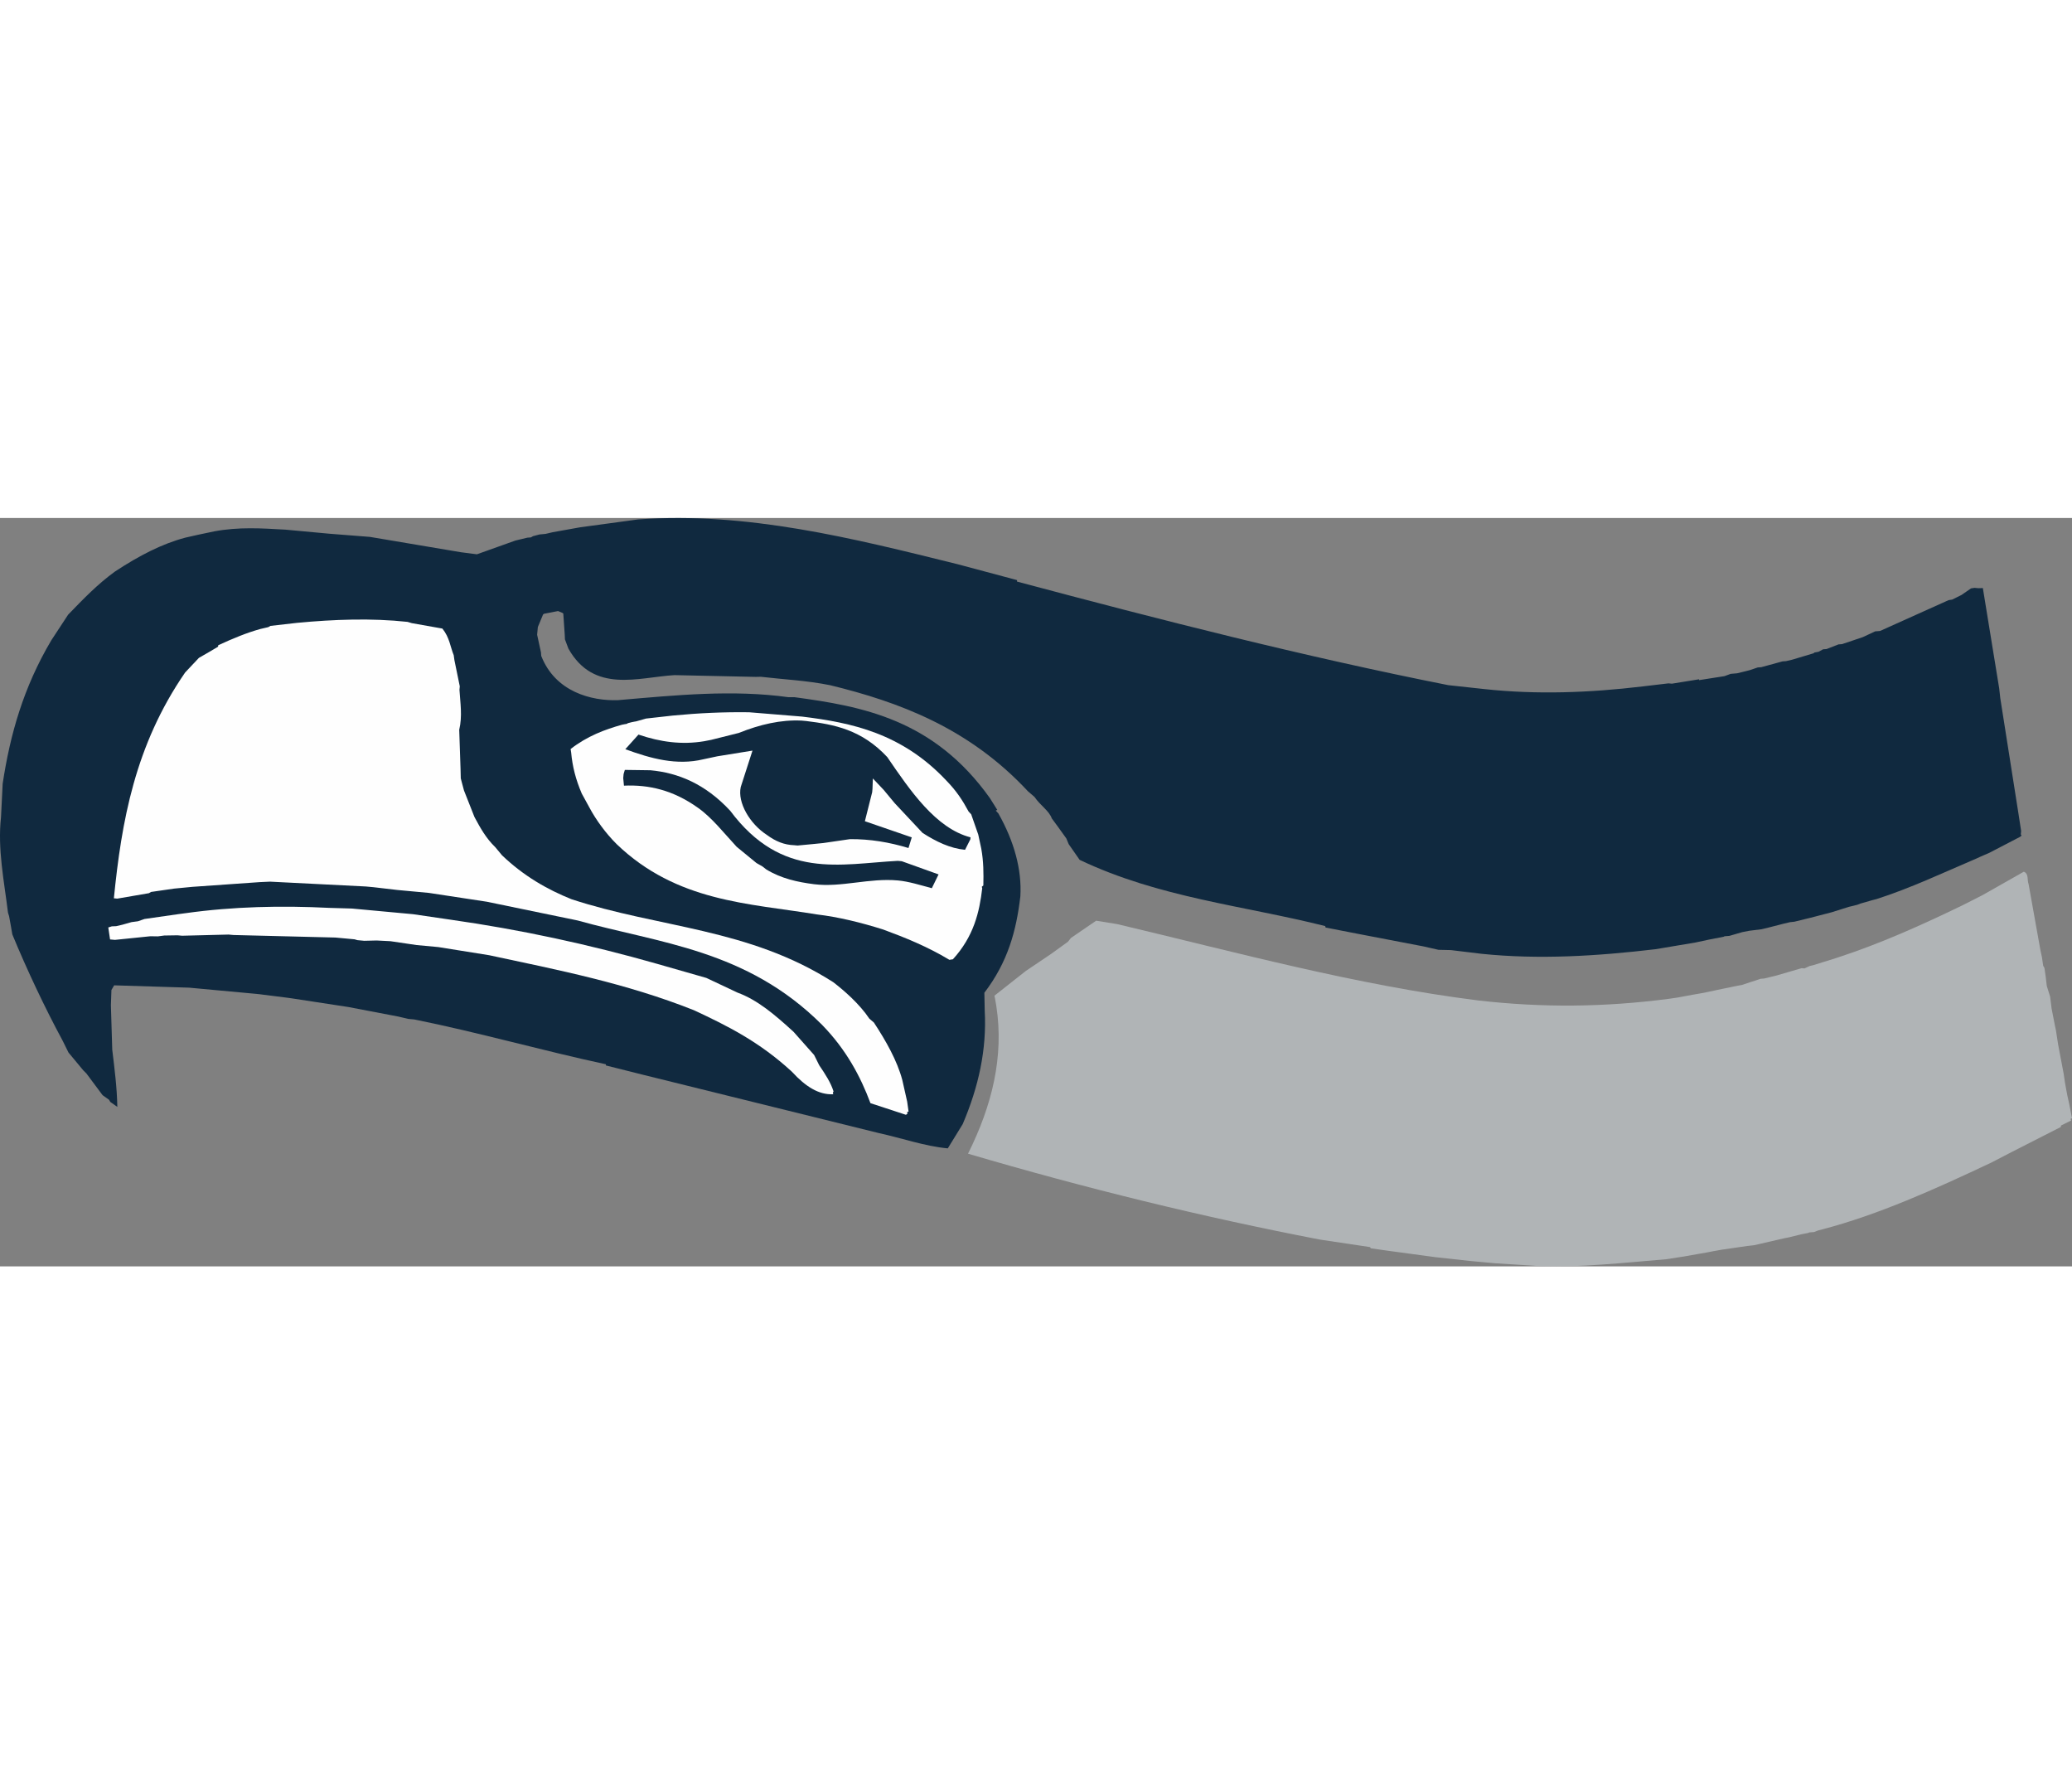
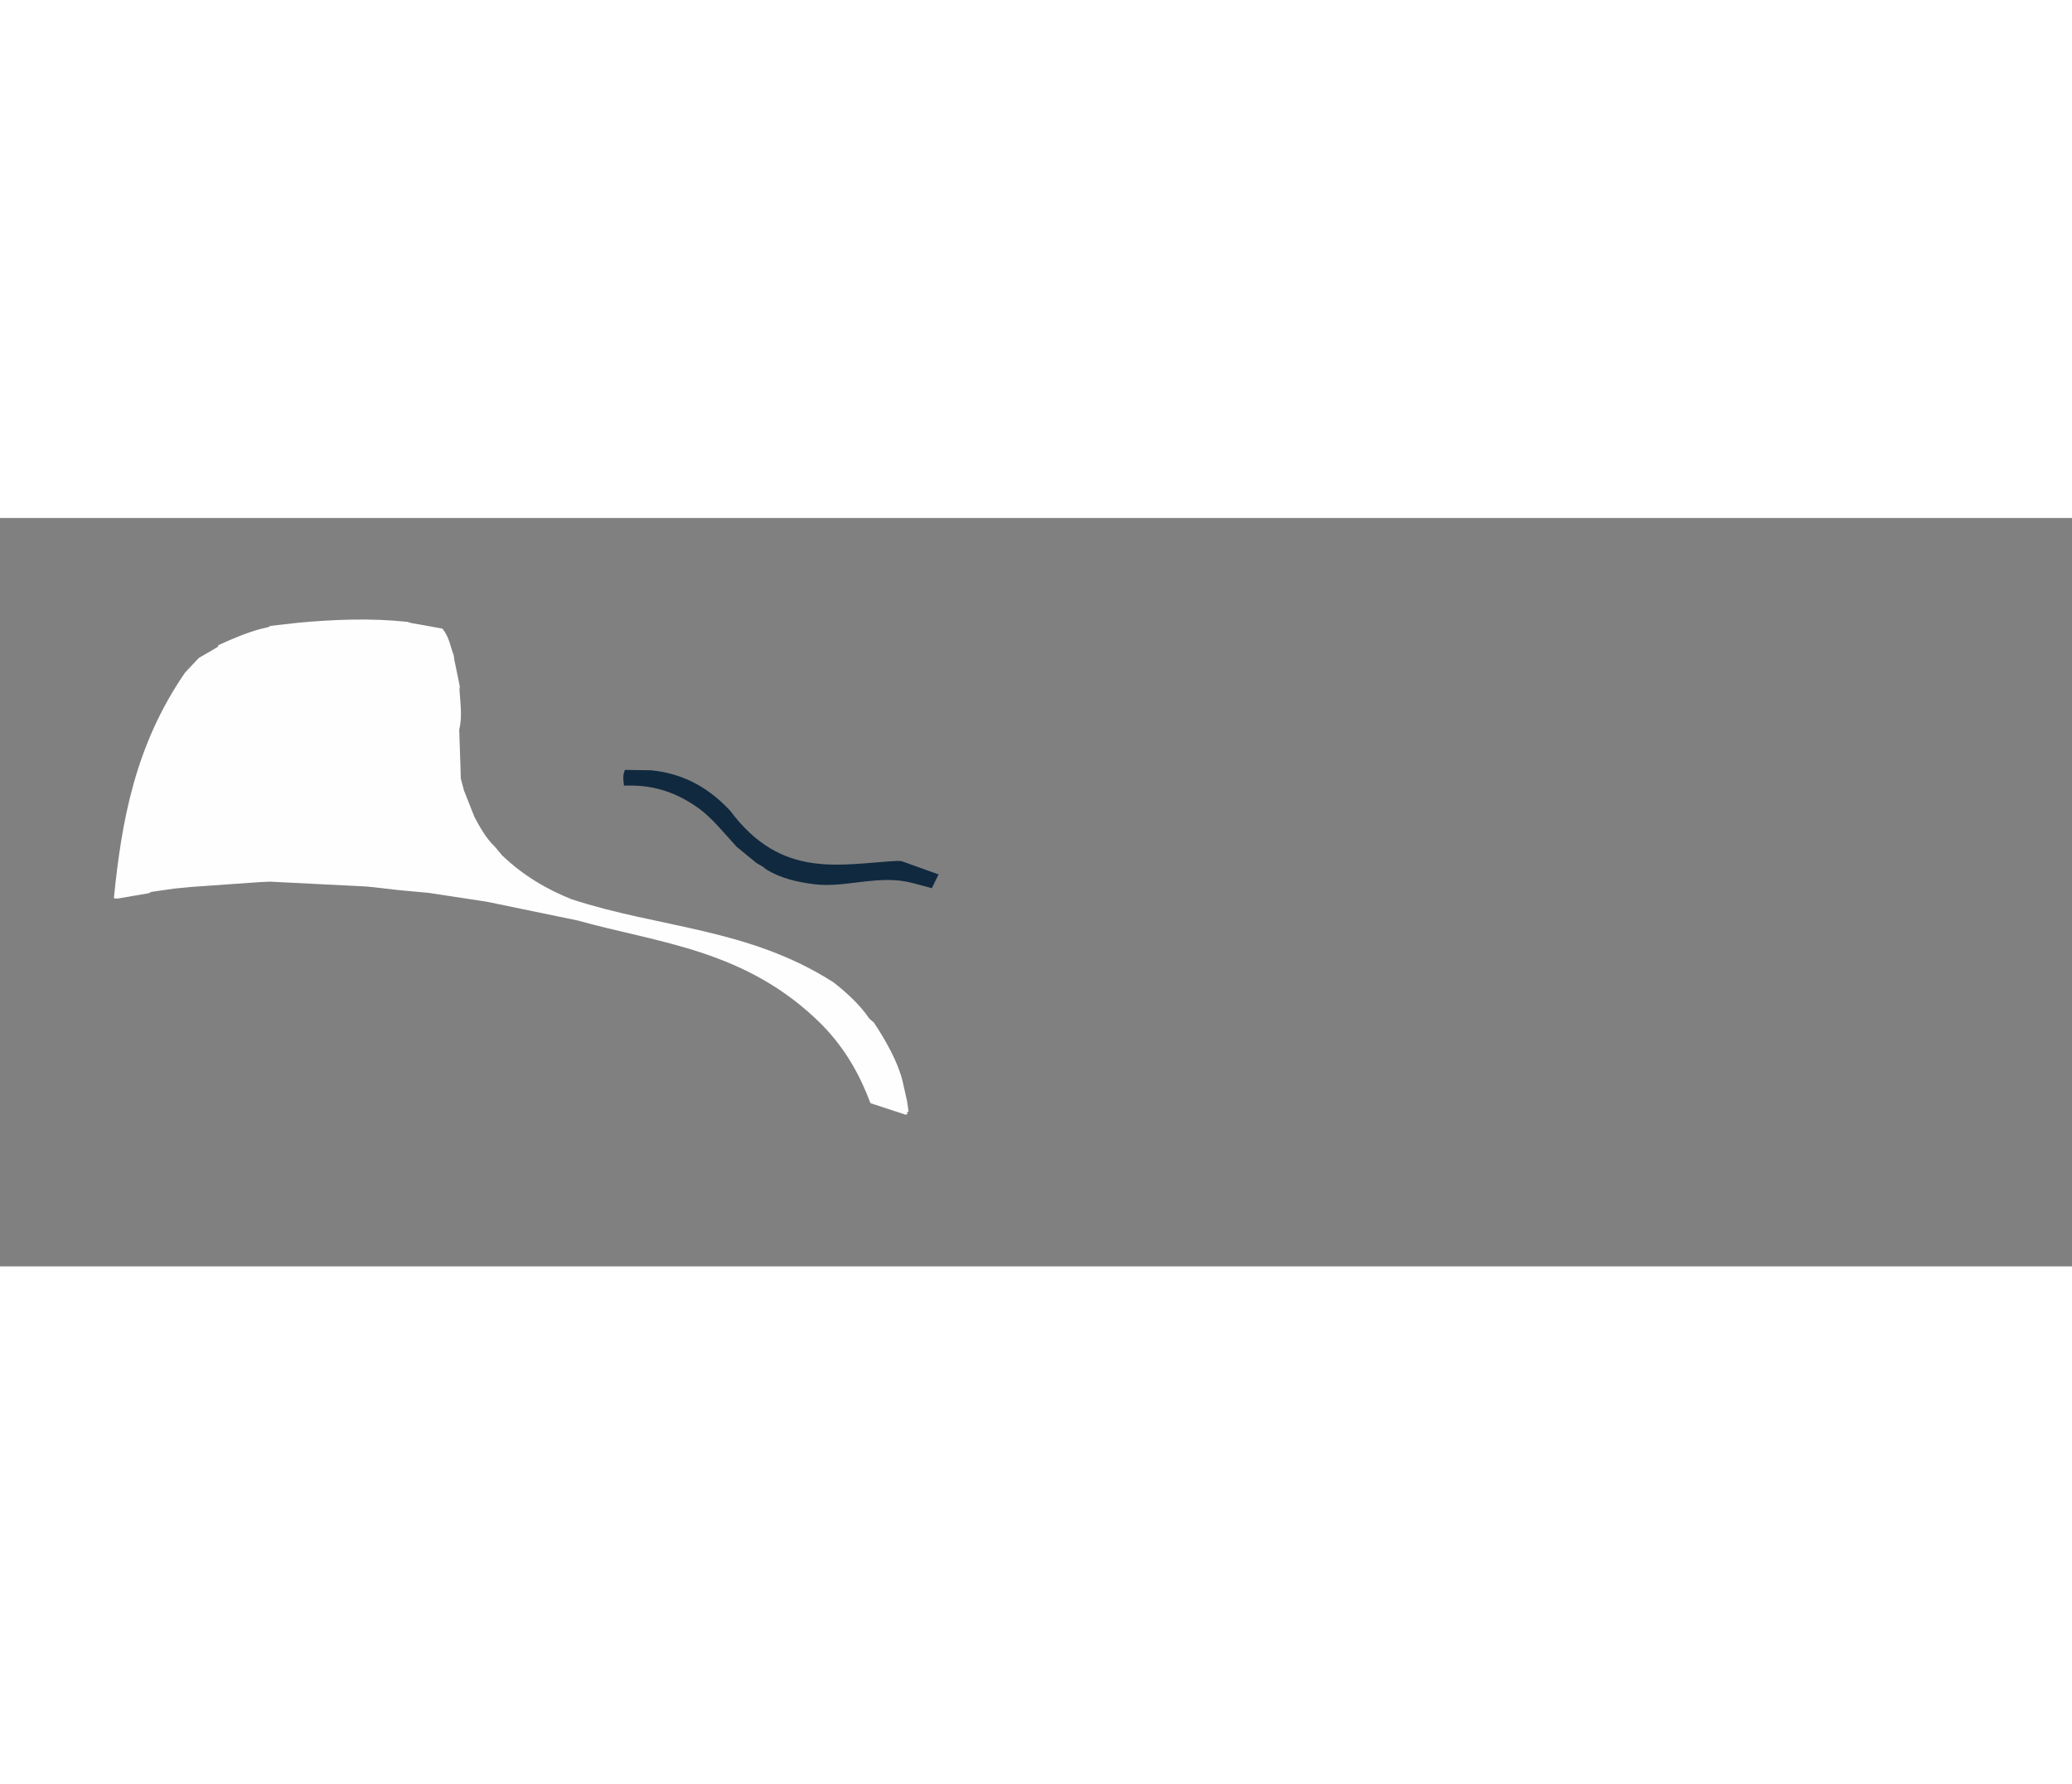
<svg xmlns="http://www.w3.org/2000/svg" xml:space="preserve" width="7.848in" height="6.757in" version="1.1" style="shape-rendering:geometricPrecision; text-rendering:geometricPrecision; image-rendering:optimizeQuality; fill-rule:evenodd; clip-rule:evenodd" viewBox="0 0 7847.73 2833.88">
  <rect x="0" y="0" width="7847.73" height="2833.88" fill="#808080" stroke="none" />
  <defs>
    <style type="text/css">
   
    .fil2 {fill:#FEFEFE}
    .fil1 {fill:#10293F}
    .fil0 {fill:#B0B4B6}
   
  </style>
  </defs>
  <g id="Layer_x0020_1">
    <g id="_2008736336864">
-       <path class="fil0" d="M7844.77 2281.3l-38.87 19.31c-0.5,5.41 -0.5,5.41 -0.5,5.41l-186.6 95.08 -76.76 39.79c-214.44,101.22 -427.29,197.14 -639.68,252.74l-15.64 4.01 -15.84 6.17 -18.69 1.55c-3.45,1.86 -3.45,1.86 -3.45,1.86l-26.66 5.17 -48 11.91 -15.54 2.92 -114.8 26.46 -26.46 3 -32.06 4.66 -64.13 9.33 -32.17 5.75 -26.66 5.17 -28.82 4.97 -56.56 10.03 -66.39 10.22c-162.67,13.3 -324.75,32.11 -486.69,25.84l-15.14 -1.4 -145.32 -9.09 -16.22 -1.5 -15.14 -1.4 -49.75 -4.61 -15.14 -1.4 -129.58 -14.18 -178.83 -24.19 -66.75 -9.45 -2.85 -4.62 -190.42 -28.54c-447.96,-86.19 -888.41,-194.6 -1332.26,-325.13 91.06,-182.45 136.5,-366.94 107.32,-558.35l-4.97 -28.82 -2.24 -11.12 118.84 -93.71 95.39 -64.25 64.29 -46.4 11.14 -14.24 95.49 -65.33 79.53 12.82c453.63,107.44 905.75,231.11 1367.23,289.1 242.84,27.94 478.64,25.77 722.66,-6.18l32.07 -4.67 58.82 -10.91 28.82 -4.97 26.66 -5.17 53.41 -11.42 51.15 -10.54 26.66 -5.17 69.76 -22.99 13.18 -0.96 45.74 -11.04 96.41 -28.16 10.82 1 19.39 -9.12 13.38 -3.12 86.48 -26.9 10.13 -3.42c156.34,-50.97 312.21,-120.53 470.95,-197.46l74.4 -37.83 155.41 -88.14c2.16,0.2 2.16,0.2 2.16,0.2 17.68,9.28 10.28,30.4 16.44,46.25l45.3 252.89 5.37 24.49 4.67 32.07 4.71 8.07 4.66 32.07 4.27 36.39 12.62 40.44 5.63 45.24 12.58 64.43 3.81 17.8 8.17 53.11 21.25 112.13 4.67 32.07 8.67 47.7 7.71 34.53 10.34 53.31 -5.71 2.75 2.74 5.71z" />
-       <path class="fil1" d="M7656.68 1202.58l-5.91 4.91 -115.74 60.18 -35.23 15.28 -13.68 6.37c-126.05,53.78 -251.52,113.06 -378.54,153.66l-15.64 4 -45.94 13.2 -11.31 4.41 -15.64 4.01 -16.72 3.91 -64.04 20.25 -80.47 20.91 -61.38 15.04 -16.52 1.75 -23.41 5.47 -59.22 15.24 -26.76 6.25 -45.24 5.63 -26.65 5.17 -48.21 14.08 -18.68 1.54c-3.44,1.86 -3.44,1.86 -3.44,1.86l-53.31 10.33 -53.41 11.42 -150.69 25.32c-222.77,26.28 -441.09,39.88 -659.35,17.49l-116.5 -14.06 -46.8 -1.06 -56.62 -12.88 -242.21 -46.42 -128.58 -24.99 -1.66 -5.61c-309.13,-77.7 -629.25,-107.34 -930.1,-250.81l-41.4 -59.46 -8.91 -21.55 -31.89 -44.4 -23.25 -31.6c-10.37,-29.32 -42.5,-47.57 -65.55,-81.33l-24.25 -20.79c-224.19,-241.09 -490.02,-338.78 -749.22,-402.04 -89.94,-18.15 -175.78,-21.73 -263.18,-32l-18.58 0.46 -308.07 -6.71c-137.09,8.04 -305.44,70.98 -401.91,-100.47l-13.12 -35.03 -0.67 -16.42 -5.57 -81.23c-3.04,-2.46 -3.04,-2.46 -3.04,-2.46l-16.81 -7.01 -53.31 10.33c-3.54,2.95 -3.54,2.95 -3.54,2.95l-19.65 47.27 -1.5 16.22 -1.2 12.98 14.54 66.79 0.96 13.18c52.88,135.79 189.2,171.31 290.99,167.65 219.9,-18.91 433.52,-40.58 645.67,-11.12l22.92 -0.06c254.23,34.45 526.82,82.59 740.1,382.66l27.56 44 -5.71 2.74 9.91 10.74c60,105.9 89.33,213.33 83.26,314.21 -15.26,129.48 -46.92,247.62 -136.3,364.79l1.36 67.75c8.11,148 -23.49,289.06 -83.41,429.67l-56.5 91.85c-87.6,-8.11 -174.18,-39.03 -261.86,-58.06l-895.74 -221.45 -137.51 -34.55 0.4 -4.33c-241.71,-51.83 -483.99,-121.16 -726,-169.74l-22.71 -2.1 -38.43 -9.01 -188.64 -36.01 -216.18 -33.1 -59.28 -7.67 -70.1 -8.67 -18.39 -1.7 -25.96 -2.4 -196.83 -18.22 -16.23 -1.5 -283.87 -8.83 -10.35 17.58 -2.06 57.62 5.13 168.45c8.63,71.7 18.15,145.66 19.21,216.66l-26.62 -18.83 -4.71 -8.07 -12.28 -8.77 -12.27 -8.77 -61.13 -82.01 -11.98 -12.02 -55.94 -67.35 -22.05 -44.58c-67.06,-124.01 -135.45,-268.87 -190.69,-402.69l-4.97 -28.82 -7.21 -39.93 -4.21 -13.48c-14.94,-121.37 -39.81,-241.48 -26.54,-361.32l6.31 -127.04c28.14,-186.1 78.48,-364.68 184.49,-543.57l63.49 -96.65c57.92,-60.08 113.38,-117.12 177.67,-163.53 91.74,-60.22 177.66,-104.62 266,-128.08l47.91 -10.83 61.18 -12.88c93.25,-17.54 178.89,-11.8 270.03,-6.63l16.22 1.5 150.33 13.92 153.77 12.05 344.75 58.1 60.37 7.77 145.52 -51.97 45.74 -11.04 13.18 -0.96 8.07 -4.7 24.59 -6.45 23.11 -2.22 26.76 -6.25 104.26 -18.71 219.83 -29.82c411.76,-29.5 810.43,70.67 1210.29,169.86l224.59 60.06 -0.5 5.41c543.93,145.26 1086.3,283.82 1633.63,392.3l134.98 14.68c199.78,21.77 400.09,14.13 600.83,-9.82l98.15 -11.64 12.98 1.2 102.98 -16.65 -0.3 3.25 96.29 -15.08 23.71 -8.71 24.19 -2.12 32.37 -7.91 15.64 -4.01 30.4 -10.27 13.18 -0.96 80.57 -21.99 13.18 -0.96 23.41 -5.47 80.77 -24.15c3.55,-2.95 3.55,-2.95 3.55,-2.95l15.54 -2.92 17.22 -9.31 13.18 -0.96 45.26 -17.63 13.18 -0.96 78.81 -26.52 46.74 -21.85 18.69 -1.54 259.5 -116.69 13.28 -2.04 35.43 -17.44 36.13 -25.01 13.28 -2.04 15.14 1.4 16.42 -0.66 61.91 379.86 4.17 37.47 69.38 440.55 9.53 61.97 -1.2 12.98 2.84 4.62z" />
-       <path class="fil2" d="M3720.2 1402.05c-10.57,90.64 -32.16,182.45 -111.07,268.95l-13.28 2.04c-83.7,-50.29 -167.81,-84.25 -251.15,-114.87 -83.74,-26.3 -167.97,-47.18 -251.05,-57.06 -257.85,-42.42 -530.13,-46.9 -758.49,-266.56 -40.94,-40.87 -77.73,-91.18 -102.82,-138.23l-28.92 -52.85c-23.31,-54.52 -35.23,-102.52 -40.16,-155.33l-2.04 -13.28c62.33,-48.77 130.12,-74.12 195.05,-92.11l18.89 -3.7c2.36,-1.96 2.36,-1.96 2.36,-1.96l15.64 -4.01 18.89 -3.7 34.73 -9.87 101.4 -11.34c97.95,-9.47 192.16,-13.84 289.12,-12.5l200.27 16.36c188.76,22.93 378.08,63.36 545.94,241.43 39.85,40.78 62.7,76.7 85.06,118.04l9.91 10.74 26.72 76.65 11.42 53.41c8.67,47.71 8.89,92.45 7.83,139.25l-5.91 4.91 1.66 5.61z" />
-       <path class="fil1" d="M3675.17 1216.82l-20.03 39.59c-56.24,-5.21 -109.49,-30.86 -160.96,-63.99l-105.23 -112.27 -42.2 -50.81 -40.73 -43.04 -1.44 39.13 -1.2 12.98 -27.62 109.79 177.59 61.16 -12.45 40.29c-73.22,-22.05 -145.18,-34.16 -221.59,-33.6l-100.62 14.69 -39.63 3.96 -58.32 5.51 -12.98 -1.2c-36.97,-1.24 -69.59,-14.08 -103.28,-39.01 -64.83,-42 -111.9,-122.71 -98.82,-181.49l44.38 -137.69 -132.88 21.51 -53.41 11.42c-101.52,24.41 -199.32,-3.19 -295.33,-38.25l49.85 -55.38c83.54,28.46 164.35,39.21 248.54,25.19l26.66 -5.17 104.96 -26.28c79.31,-31.92 159.58,-50.67 237.74,-46.71l17.31 1.6c106.77,13.16 209.69,32.5 306.96,136.4 87.4,128.08 184.42,270.13 315.44,304.08l-0.7 7.57z" />
      <path class="fil1" d="M3552.23 1354.87l-22.89 46.96c-43.64,-11.67 -87.08,-25.51 -128.18,-29.32 -109.23,-10.11 -214.12,27.08 -317.64,14.22 -62.53,-7.97 -124.55,-21.35 -181.33,-56.05l-14.24 -11.14 -22.79 -13.02 -75.02 -61.48c-47.61,-51.31 -94.41,-111.27 -146.67,-147.74 -93.11,-66.43 -184.91,-88.02 -280.21,-83.75l-2.8 -28.62 1.4 -15.14 4.75 -15.92 96.96 1.34c103.82,9.61 206.9,50.79 302.12,153.41 196.03,262.48 416.6,201.09 634.72,189.65l15.14 1.4 139.35 49.99 -2.66 5.21z" />
      <path class="fil2" d="M3437.26 2255.01l-5.91 4.91 -134.45 -44.08c-37.59,-100.56 -91.41,-202.62 -184.08,-297.37 -285.58,-284.95 -616.13,-307.92 -924.46,-394.27l-344.64 -71.17 -219.42 -33.4 -118.97 -11.02 -90.64 -10.57 -29.2 -2.7 -362.62 -18.3 -39.44 1.8 -254.71 17.87 -69.34 6.67 -87.34 12.64 -8.07 4.71 -119.71 20.55 -12.98 -1.2c29.1,-290.72 79.82,-579.43 270.07,-855.23l52.01 -55.18 39.17 -22.55 33.47 -19.81c0.5,-5.41 0.5,-5.41 0.5,-5.41 56.98,-26.36 109.13,-47.71 159.5,-61.59l16.72 -3.9 13.38 -3.13 8.07 -4.7 100.32 -11.44c139.75,-13.24 282.05,-18.61 419.2,-3.73l15.92 4.75 115.9 20.55c27.38,34.16 29.68,68.19 43,101.06l2.63 18.79 20.29 98.95 -1.2 12.98c3.06,49.37 11.43,100.32 -0.94,151.53l4.97 146.62 0.92 37.17 4.01 15.64 8.11 30.2 39.76 100.76c22.35,41.34 42.84,79.23 78.87,114.19l25.51 30.72c82.18,78.51 171.28,129.3 262.76,166.13 332.38,109.31 670.55,108.98 991.85,314.34 41.74,32.22 99.28,82.27 136.65,138.09l17.18 14.68c45.9,69.69 88.06,144.5 107.51,217.2l18.55 82.43 5.25 37.57 -5.61 1.67 1.67 5.61z" />
-       <path class="fil2" d="M3156.05 2182.07c-54.78,2.56 -104.28,-28.2 -156.8,-85.41 -123.61,-113.98 -245.64,-174.36 -371.11,-232.88 -257.76,-102.4 -514.91,-152.38 -774.81,-208.08l-193.47 -31 -82.19 -7.61 -99 -14.62 -52.11 -2.64 -47.01 1.1 -25.95 -2.4 -10.62 -3.16 -15.14 -1.4 -41.1 -3.81 -16.22 -1.5 -386.33 -9.59 -18.39 -1.7 -176.02 4.43 -17.3 -1.6 -50.25 0.8 -24.29 3.2 -28.32 -0.44 -134.35 13.74 -18.39 -1.7 -6.71 -45.34 13.48 -4.21 16.42 -0.66 23.41 -5.47 34.73 -9.87 24.29 -3.2 24.79 -8.61 55.28 -7.97 74.06 -10.59 24.29 -3.2c182.35,-25.66 365.94,-29.38 546.18,-20.34l85.94 2.5 18.38 1.7 98.42 9.11 114.64 10.61 142.06 20.79c263.77,37.51 522.58,93.1 782.94,167.38l185.96 53.21 118.1 55.65c75.97,27.76 141.66,84.02 212.05,148.34l78.03 87.94 19.31 38.88c23.05,33.76 44.04,66.25 54.12,98.82l-2.66 5.21 1.66 5.6z" />
    </g>
  </g>
</svg>